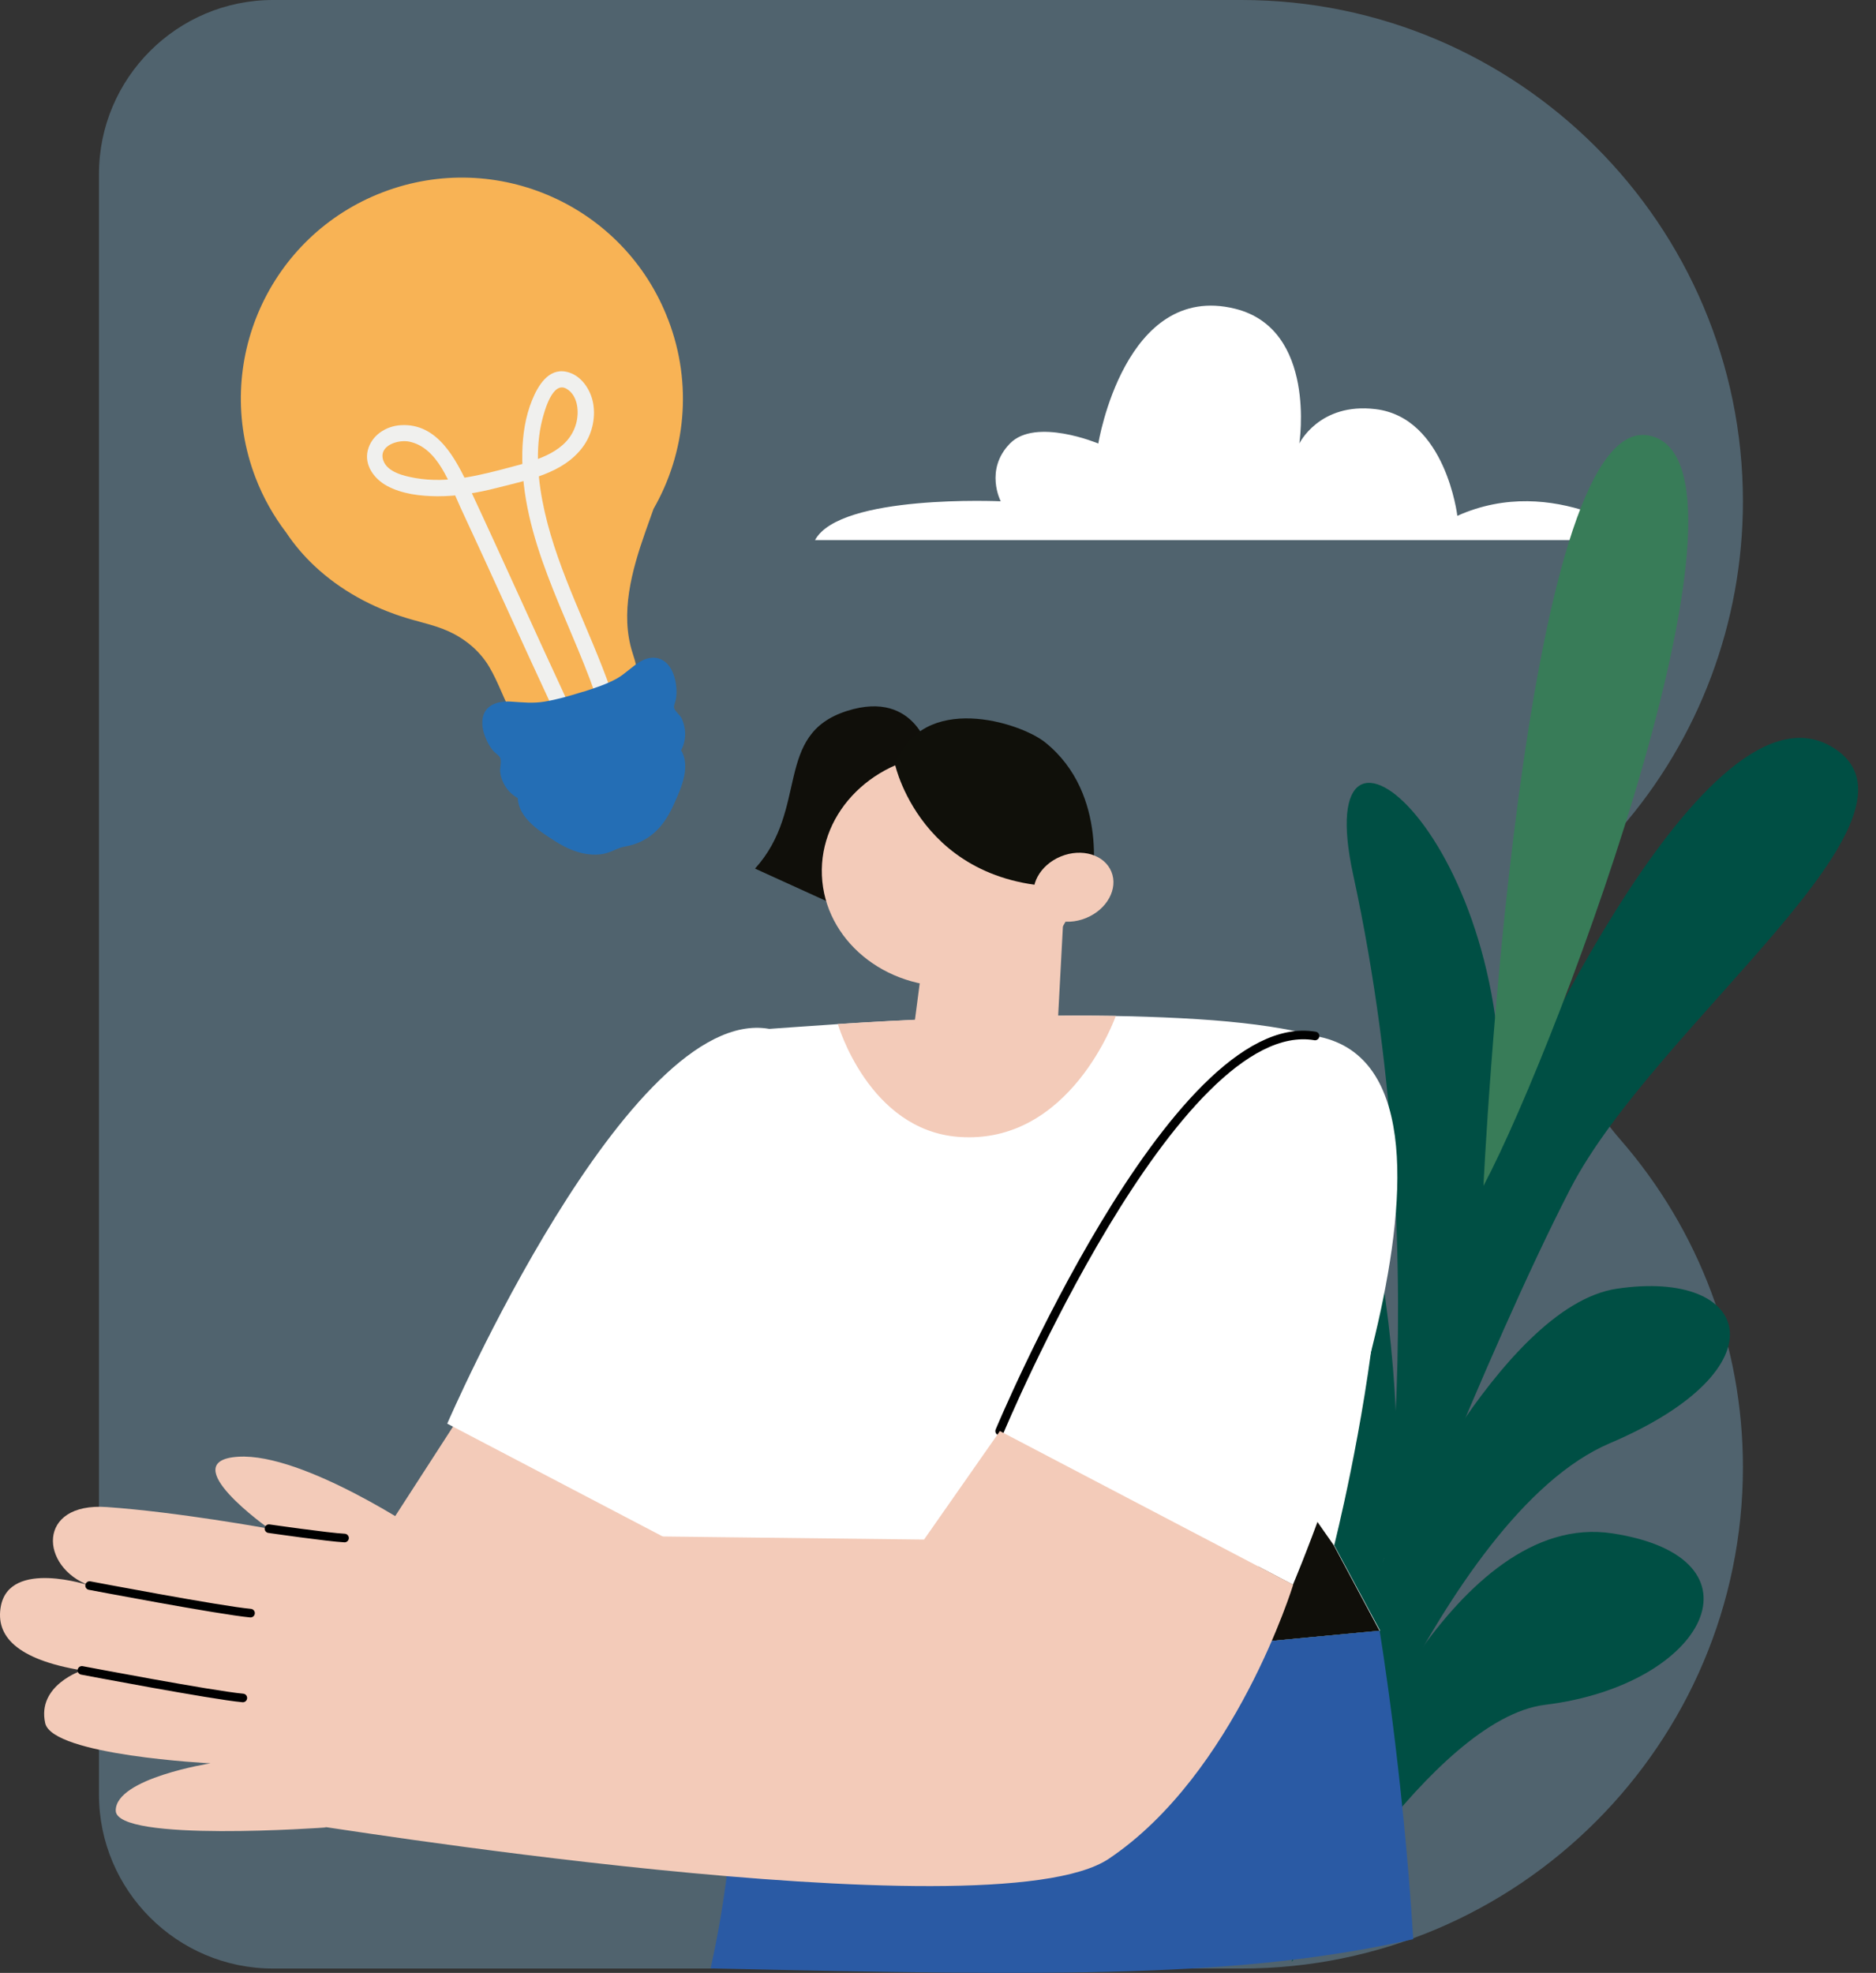
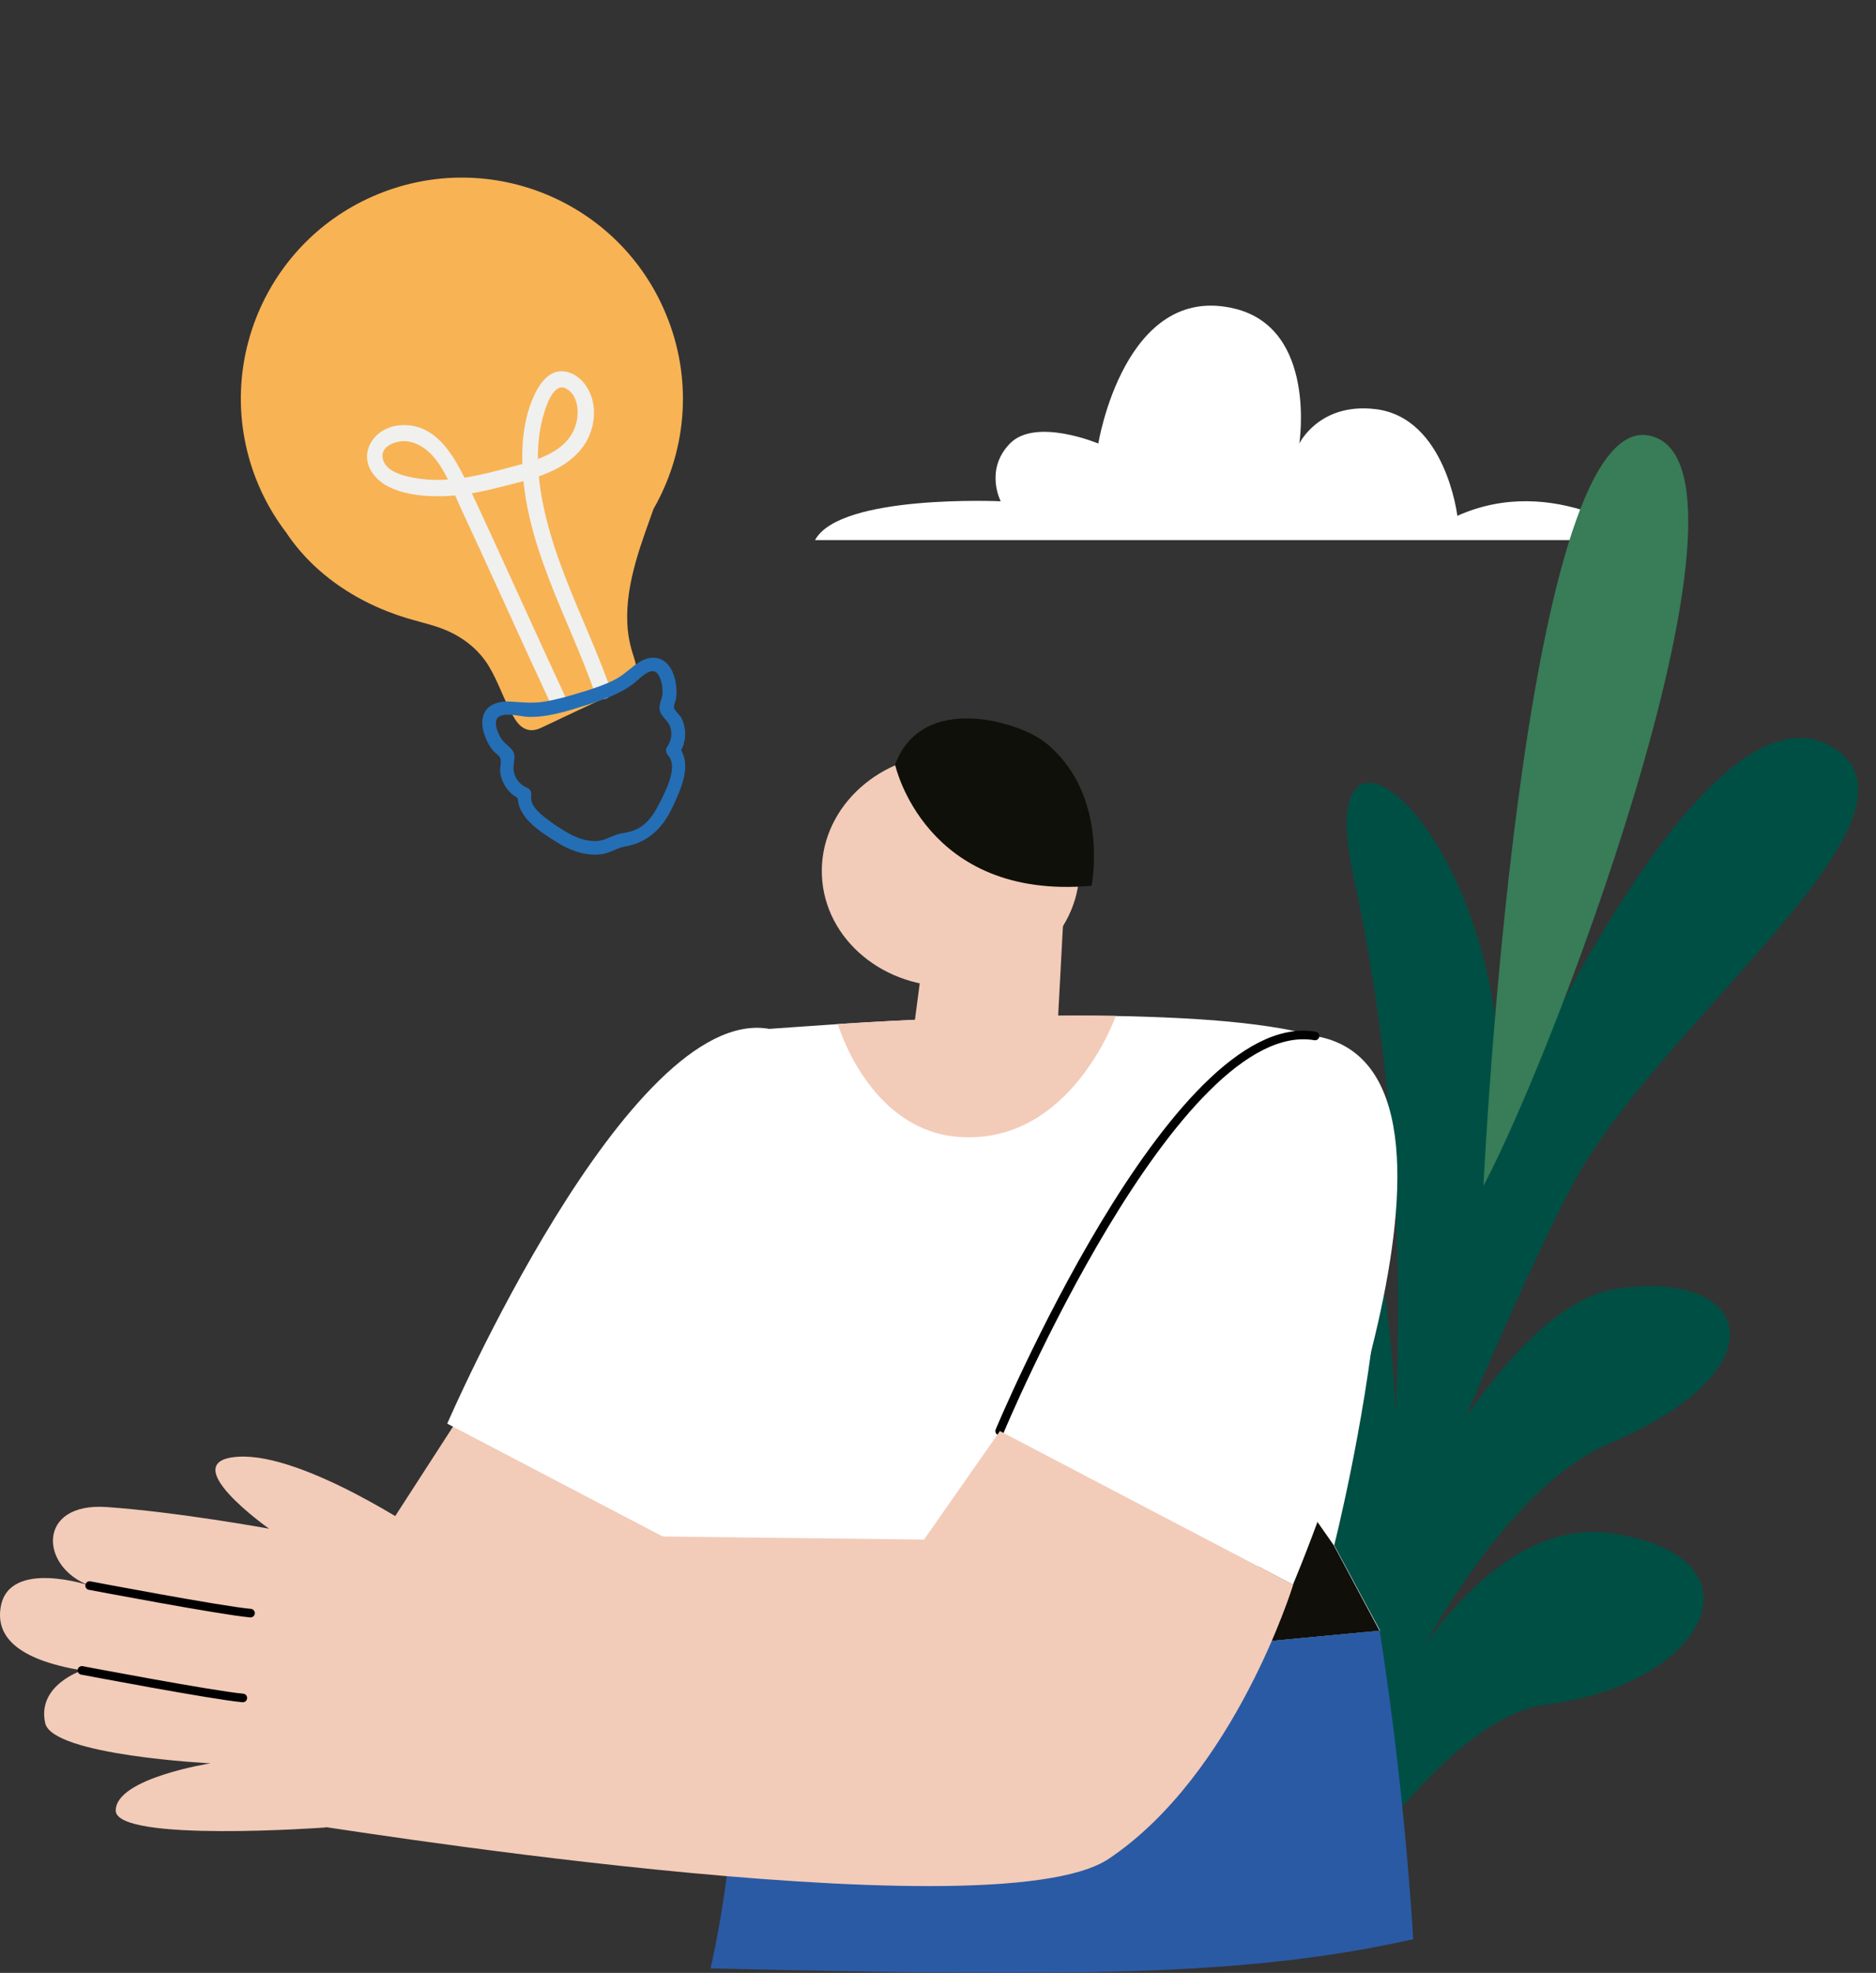
<svg xmlns="http://www.w3.org/2000/svg" width="97" height="102" viewBox="0 0 97 102" fill="none">
  <rect x="0" y="0" width="97" height="102" fill="#333333" stroke="none" />
  <g id="Group">
-     <path id="Vector" opacity="0.37" d="M83.766 42.874C87.864 38.18 90.119 32.16 90.119 25.924C90.119 11.629 78.491 0 64.195 0H14.118C9.157 0 5.117 4.04 5.117 9.001V92.774C5.117 97.735 9.157 101.775 14.118 101.775H64.195C78.491 101.775 90.119 90.146 90.119 75.851C90.119 69.615 87.864 63.595 83.766 58.901C79.713 54.26 79.713 47.528 83.766 42.887V42.874Z" fill="#83B7D4" />
    <path id="Vector_2" d="M42.141 27.924H85.021C85.021 27.924 80.367 24.414 75.353 26.669C75.353 26.669 74.752 21.59 71.124 21.152C68.215 20.799 67.182 22.93 67.182 22.93C67.182 22.93 68.104 17.014 63.862 15.962C58.149 14.55 56.789 22.93 56.789 22.93C56.789 22.93 53.547 21.57 52.22 22.93C50.893 24.29 51.743 25.917 51.743 25.917C51.743 25.917 43.428 25.538 42.141 27.924Z" fill="white" />
    <g id="Group_2">
      <path id="Vector_3" d="M70.862 85.446C70.862 85.446 74.601 66.549 69.966 45.22C67.613 34.382 78.516 43.507 77.529 58.495C77.529 58.495 87.824 34.767 94.623 38.559C100.793 42.004 85.602 52.92 81.19 61.47C76.778 70.019 70.855 85.439 70.855 85.439L70.862 85.446Z" fill="#004F44" />
      <path id="Vector_4" d="M67.55 98.383C67.55 98.383 69.204 87.094 65.883 72.812C64.216 65.641 61.405 52.607 66.38 53.718C71.093 54.77 73.557 76.616 71.472 80.799C71.472 80.799 77.512 67.537 83.597 66.628C90.585 65.582 92.297 70.759 83.238 74.616C74.439 78.361 67.543 98.383 67.543 98.383H67.55Z" fill="#004F44" />
      <path id="Vector_5" d="M76.703 61.313C76.703 61.313 78.612 21.309 85.233 22.512C91.848 23.715 80.769 53.62 76.703 61.313Z" fill="#387C58" />
      <path id="Vector_6" d="M66.801 101.428C66.801 101.428 68.363 83.538 57.839 82.544C50.361 81.838 53.492 73.909 59.65 74.425C70.991 75.373 69.429 92.63 69.429 92.63C69.429 92.63 75.181 78.027 83.365 79.276C91.549 80.524 88.254 87.113 79.894 88.139C74.011 88.858 66.801 101.428 66.801 101.428Z" fill="#004F44" />
    </g>
    <g id="Group_3">
      <path id="Vector_7" d="M34.135 87.845C35.037 87.924 35.933 87.989 36.835 88.061C37.116 87.551 37.377 87.028 37.593 86.499C42.188 74.837 26.481 69.026 26.481 69.026L18.48 81.407L12.055 85.237C19.31 86.682 26.788 87.205 34.142 87.852L34.135 87.845Z" fill="#F3CBB9" />
      <path id="Vector_8" d="M23.125 73.603C23.125 73.603 32.479 51.953 39.748 53.189C49.951 54.921 38.29 81.544 38.29 81.544L23.125 73.603Z" fill="white" />
      <path id="Vector_9" d="M71.339 84.309L63.854 85.022L41.198 87.166C41.198 87.166 39.224 84.198 37.185 80.871C37.185 80.871 37.185 80.871 37.185 80.864C35.525 78.152 33.812 75.197 33.08 73.406C31.446 69.425 39.76 53.195 39.76 53.195C39.76 53.195 42.035 53.032 43.329 52.947H43.349C46.369 52.75 52.187 52.443 57.677 52.528H57.703C58.233 52.535 58.756 52.548 59.279 52.567C60.475 52.607 61.645 52.666 62.743 52.75C64.809 52.914 66.645 53.175 68.018 53.568C75.15 55.62 68.986 79.891 68.986 79.891L71.358 84.309H71.339Z" fill="white" />
      <path id="Vector_10" d="M68.963 79.891L66.486 76.348L63.852 85.015L71.329 84.309L68.963 79.891Z" fill="#100F0A" />
      <path id="Vector_11" d="M49.563 58.778C44.909 58.425 43.32 52.941 43.32 52.941H43.34C46.36 52.745 52.177 52.437 57.668 52.522H57.694C57.694 52.522 55.361 59.216 49.569 58.778H49.563Z" fill="#F3CBB9" />
      <path id="Vector_12" d="M71.334 84.309L65.307 84.877C65.255 84.897 65.203 84.916 65.144 84.923C64.837 84.943 64.529 84.962 64.222 84.982L63.849 85.014C63.849 85.014 63.849 85.008 63.843 85.001C58.483 85.322 53.116 85.211 47.75 85.211C47.514 85.211 47.364 85.087 47.286 84.93C44.115 84.949 40.945 85.034 37.782 85.014C38.154 88.505 38.298 94.767 36.742 101.768C55.097 102.18 64.261 102.239 73.073 100.258C72.53 91.479 71.334 84.309 71.334 84.309Z" fill="#2A5AA4" />
      <path id="Vector_13" d="M51.688 73.987C51.688 73.987 60.721 52.331 67.996 53.56C78.2 55.292 66.852 81.929 66.852 81.929L51.688 73.987Z" fill="white" />
      <path id="Vector_14" d="M51.688 73.987C51.688 73.987 60.721 52.331 67.996 53.56" stroke="black" stroke-width="0.444" stroke-linecap="round" stroke-linejoin="round" />
      <g id="Group_4">
        <path id="Vector_15" d="M16.855 94.473C14.652 94.061 51.231 100.186 57.329 96.101C63.866 91.721 66.866 81.929 66.866 81.929L51.701 73.987L47.779 79.596L21.881 79.295C21.881 79.295 15.711 75.105 12.318 75.314C8.932 75.523 13.913 79.034 13.913 79.034C13.913 79.034 9.181 78.171 5.527 77.916C1.873 77.654 2.056 81.04 4.638 81.975C4.638 81.975 0.5 80.589 0.043 83.047C-0.239 84.57 0.84 85.799 4.246 86.361C4.246 86.361 1.899 87.119 2.337 89.087C2.71 90.76 10.887 91.165 10.887 91.165C10.887 91.165 5.984 91.93 5.984 93.604C5.984 95.277 16.855 94.48 16.855 94.48V94.473Z" fill="#F3CBB9" />
        <g id="Group_5">
-           <path id="Vector_16" d="M13.906 79.033C13.906 79.033 16.991 79.478 17.815 79.517" stroke="black" stroke-width="0.444" stroke-linecap="round" stroke-linejoin="round" />
          <path id="Vector_17" d="M4.633 81.975C4.633 81.975 11.405 83.262 12.954 83.4" stroke="black" stroke-width="0.444" stroke-linecap="round" stroke-linejoin="round" />
          <path id="Vector_18" d="M4.234 86.36C4.234 86.36 11.006 87.648 12.556 87.785" stroke="black" stroke-width="0.444" stroke-linecap="round" stroke-linejoin="round" />
        </g>
      </g>
      <g id="Group_6">
-         <path id="Vector_19" d="M48.099 39.004C48.099 39.004 47.419 35.605 43.798 36.755C39.98 37.965 41.85 41.808 39.039 44.907L44.151 47.233L48.105 39.004H48.099Z" fill="#100F0A" />
        <path id="Vector_20" d="M47.878 48.377L47.211 53.463L54.656 53.581L54.996 47.194L47.878 48.377Z" fill="#F3CBB9" />
        <path id="Vector_21" d="M49.407 50.996C53.083 50.84 55.948 48.021 55.807 44.699C55.666 41.377 52.572 38.811 48.897 38.967C45.222 39.123 42.356 41.942 42.497 45.264C42.638 48.586 45.732 51.152 49.407 50.996Z" fill="#F3CBB9" />
        <path id="Vector_22" d="M46.281 39.533C46.281 39.533 47.817 46.566 56.439 45.795C56.439 45.795 57.4 41.069 54.034 38.376C52.752 37.35 47.693 35.735 46.281 39.533Z" fill="#10100A" />
-         <path id="Vector_23" d="M53.544 46.671C53.903 47.554 55.073 47.907 56.158 47.462C57.243 47.018 57.825 45.946 57.466 45.07C57.106 44.188 55.936 43.834 54.851 44.279C53.766 44.724 53.184 45.795 53.544 46.671Z" fill="#F3CBB9" />
      </g>
    </g>
    <g id="Group_7">
      <path id="Vector_24" d="M34.549 16.531C32.301 10.635 25.699 7.687 19.803 9.936C13.907 12.184 10.959 18.787 13.207 24.683C13.606 25.728 14.149 26.683 14.796 27.532C15.214 28.16 15.704 28.735 16.253 29.252C17.607 30.526 19.267 31.422 21.038 31.958C21.855 32.206 22.692 32.363 23.457 32.768C23.98 33.043 24.47 33.415 24.856 33.866C25.019 34.056 25.169 34.259 25.294 34.474C25.777 35.285 26.065 36.207 26.529 37.017C26.673 37.266 26.836 37.507 27.085 37.645C27.372 37.808 27.68 37.769 27.967 37.632C28.353 37.455 28.732 37.272 29.117 37.089C29.765 36.788 30.405 36.481 31.052 36.18C31.34 36.043 31.621 35.893 31.915 35.769C32.196 35.644 32.49 35.52 32.7 35.291C33.105 34.853 32.85 34.226 32.7 33.736C32.059 31.709 32.66 29.513 33.366 27.506C33.504 27.108 33.647 26.709 33.791 26.31C35.438 23.441 35.831 19.878 34.556 16.544L34.549 16.531Z" fill="#F8B355" />
      <path id="Vector_25" d="M29.3 36.174C27.601 32.527 25.967 28.853 24.261 25.206C23.574 23.748 22.633 21.859 20.718 21.983C19.953 22.029 19.214 22.506 19.018 23.277C18.822 24.049 19.345 24.755 19.999 25.114C20.777 25.539 21.731 25.65 22.607 25.657C23.666 25.663 24.725 25.474 25.744 25.212C27.294 24.813 29.117 24.48 30.131 23.114C30.601 22.48 30.804 21.65 30.673 20.872C30.549 20.146 30.046 19.375 29.274 19.218C28.34 19.029 27.803 19.97 27.509 20.695C27.163 21.545 27.026 22.473 27.006 23.388C26.915 27.84 29.346 31.788 30.771 35.86C30.948 36.364 31.752 36.148 31.569 35.638C30.49 32.559 28.889 29.657 28.163 26.461C27.817 24.924 27.647 23.238 28.039 21.695C28.157 21.231 28.575 19.682 29.294 20.101C29.895 20.453 29.954 21.323 29.784 21.918C29.379 23.349 27.79 23.787 26.522 24.12C24.875 24.558 23.189 25.016 21.476 24.715C20.921 24.617 20.025 24.421 19.816 23.8C19.561 23.022 20.6 22.715 21.162 22.833C22.659 23.147 23.254 25.036 23.816 26.251C25.418 29.683 26.96 33.148 28.562 36.579C28.784 37.063 29.503 36.645 29.281 36.161L29.3 36.174Z" fill="#F0F0EE" />
      <g id="Group_8">
-         <path id="Vector_26" d="M30.225 36.109C30.827 35.913 31.441 35.703 32.003 35.416C32.52 35.154 32.958 34.631 33.461 34.409C34.441 33.971 34.794 35.638 34.526 36.331C34.487 36.435 34.435 36.54 34.455 36.645C34.474 36.776 34.585 36.867 34.677 36.959C35.147 37.436 35.2 38.266 34.788 38.795C35.278 39.285 35.049 40.109 34.794 40.756C34.546 41.384 34.291 42.024 33.866 42.541C33.422 43.077 32.866 43.364 32.18 43.43C31.814 43.462 31.513 43.73 31.14 43.796C30.742 43.868 30.317 43.822 29.931 43.698C29.291 43.489 28.728 43.09 28.179 42.698C27.617 42.292 26.983 41.724 27.127 41.044C26.493 40.822 26.088 40.09 26.225 39.436C26.251 39.305 26.297 39.168 26.244 39.05C26.199 38.952 26.101 38.887 26.016 38.821C25.414 38.383 24.806 36.795 25.872 36.632C26.421 36.547 27.068 36.749 27.643 36.691C28.421 36.612 29.18 36.429 29.925 36.2C30.023 36.167 30.127 36.135 30.225 36.102V36.109Z" fill="#246EB5" />
        <path id="Vector_27" d="M30.324 36.455C31.187 36.174 32.063 35.887 32.788 35.318C33.03 35.128 33.409 34.703 33.743 34.697C33.958 34.697 34.063 34.9 34.135 35.083C34.233 35.318 34.266 35.586 34.259 35.841C34.246 36.122 34.076 36.37 34.102 36.651C34.135 37.024 34.488 37.187 34.625 37.508C34.789 37.887 34.717 38.299 34.488 38.625C34.396 38.763 34.442 38.946 34.547 39.057C35.096 39.678 34.37 40.985 34.07 41.58C33.86 41.992 33.605 42.397 33.233 42.678C32.886 42.946 32.507 43.025 32.089 43.096C31.671 43.168 31.311 43.456 30.873 43.482C30.344 43.508 29.847 43.332 29.389 43.077C28.958 42.835 28.533 42.547 28.147 42.24C27.827 41.985 27.402 41.606 27.468 41.148C27.5 40.939 27.415 40.789 27.219 40.711C26.847 40.56 26.579 40.175 26.552 39.776C26.526 39.377 26.742 39.05 26.435 38.717C26.245 38.514 26.043 38.397 25.892 38.148C25.762 37.926 25.65 37.664 25.644 37.403C25.618 36.658 26.86 37.05 27.304 37.063C28.311 37.096 29.363 36.756 30.318 36.455C30.749 36.318 30.566 35.632 30.128 35.769C29.481 35.971 28.834 36.161 28.167 36.272C27.559 36.377 27.01 36.311 26.402 36.272C25.624 36.227 24.918 36.521 24.938 37.403C24.944 37.736 25.062 38.063 25.206 38.364C25.284 38.521 25.382 38.671 25.494 38.808C25.585 38.919 25.768 39.031 25.84 39.142C25.958 39.325 25.84 39.678 25.86 39.887C25.879 40.096 25.938 40.299 26.036 40.488C26.245 40.92 26.598 41.214 27.036 41.39L26.788 40.952C26.605 42.168 27.827 42.933 28.723 43.502C29.291 43.861 29.919 44.142 30.599 44.181C30.893 44.201 31.193 44.169 31.474 44.07C31.756 43.972 31.997 43.822 32.298 43.77C33.527 43.56 34.285 42.796 34.795 41.684C35.227 40.743 35.841 39.456 35.044 38.547L35.102 38.978C35.357 38.619 35.462 38.187 35.416 37.749C35.39 37.54 35.338 37.338 35.246 37.142C35.161 36.965 34.932 36.802 34.867 36.638C34.808 36.501 34.919 36.311 34.945 36.161C34.972 36.004 34.985 35.841 34.978 35.677C34.965 35.331 34.893 34.971 34.736 34.658C34.41 34.004 33.769 33.828 33.135 34.187C32.69 34.442 32.337 34.834 31.893 35.083C31.35 35.383 30.736 35.579 30.148 35.769C29.716 35.906 29.899 36.593 30.337 36.455H30.324Z" fill="#246EB5" />
      </g>
    </g>
  </g>
</svg>